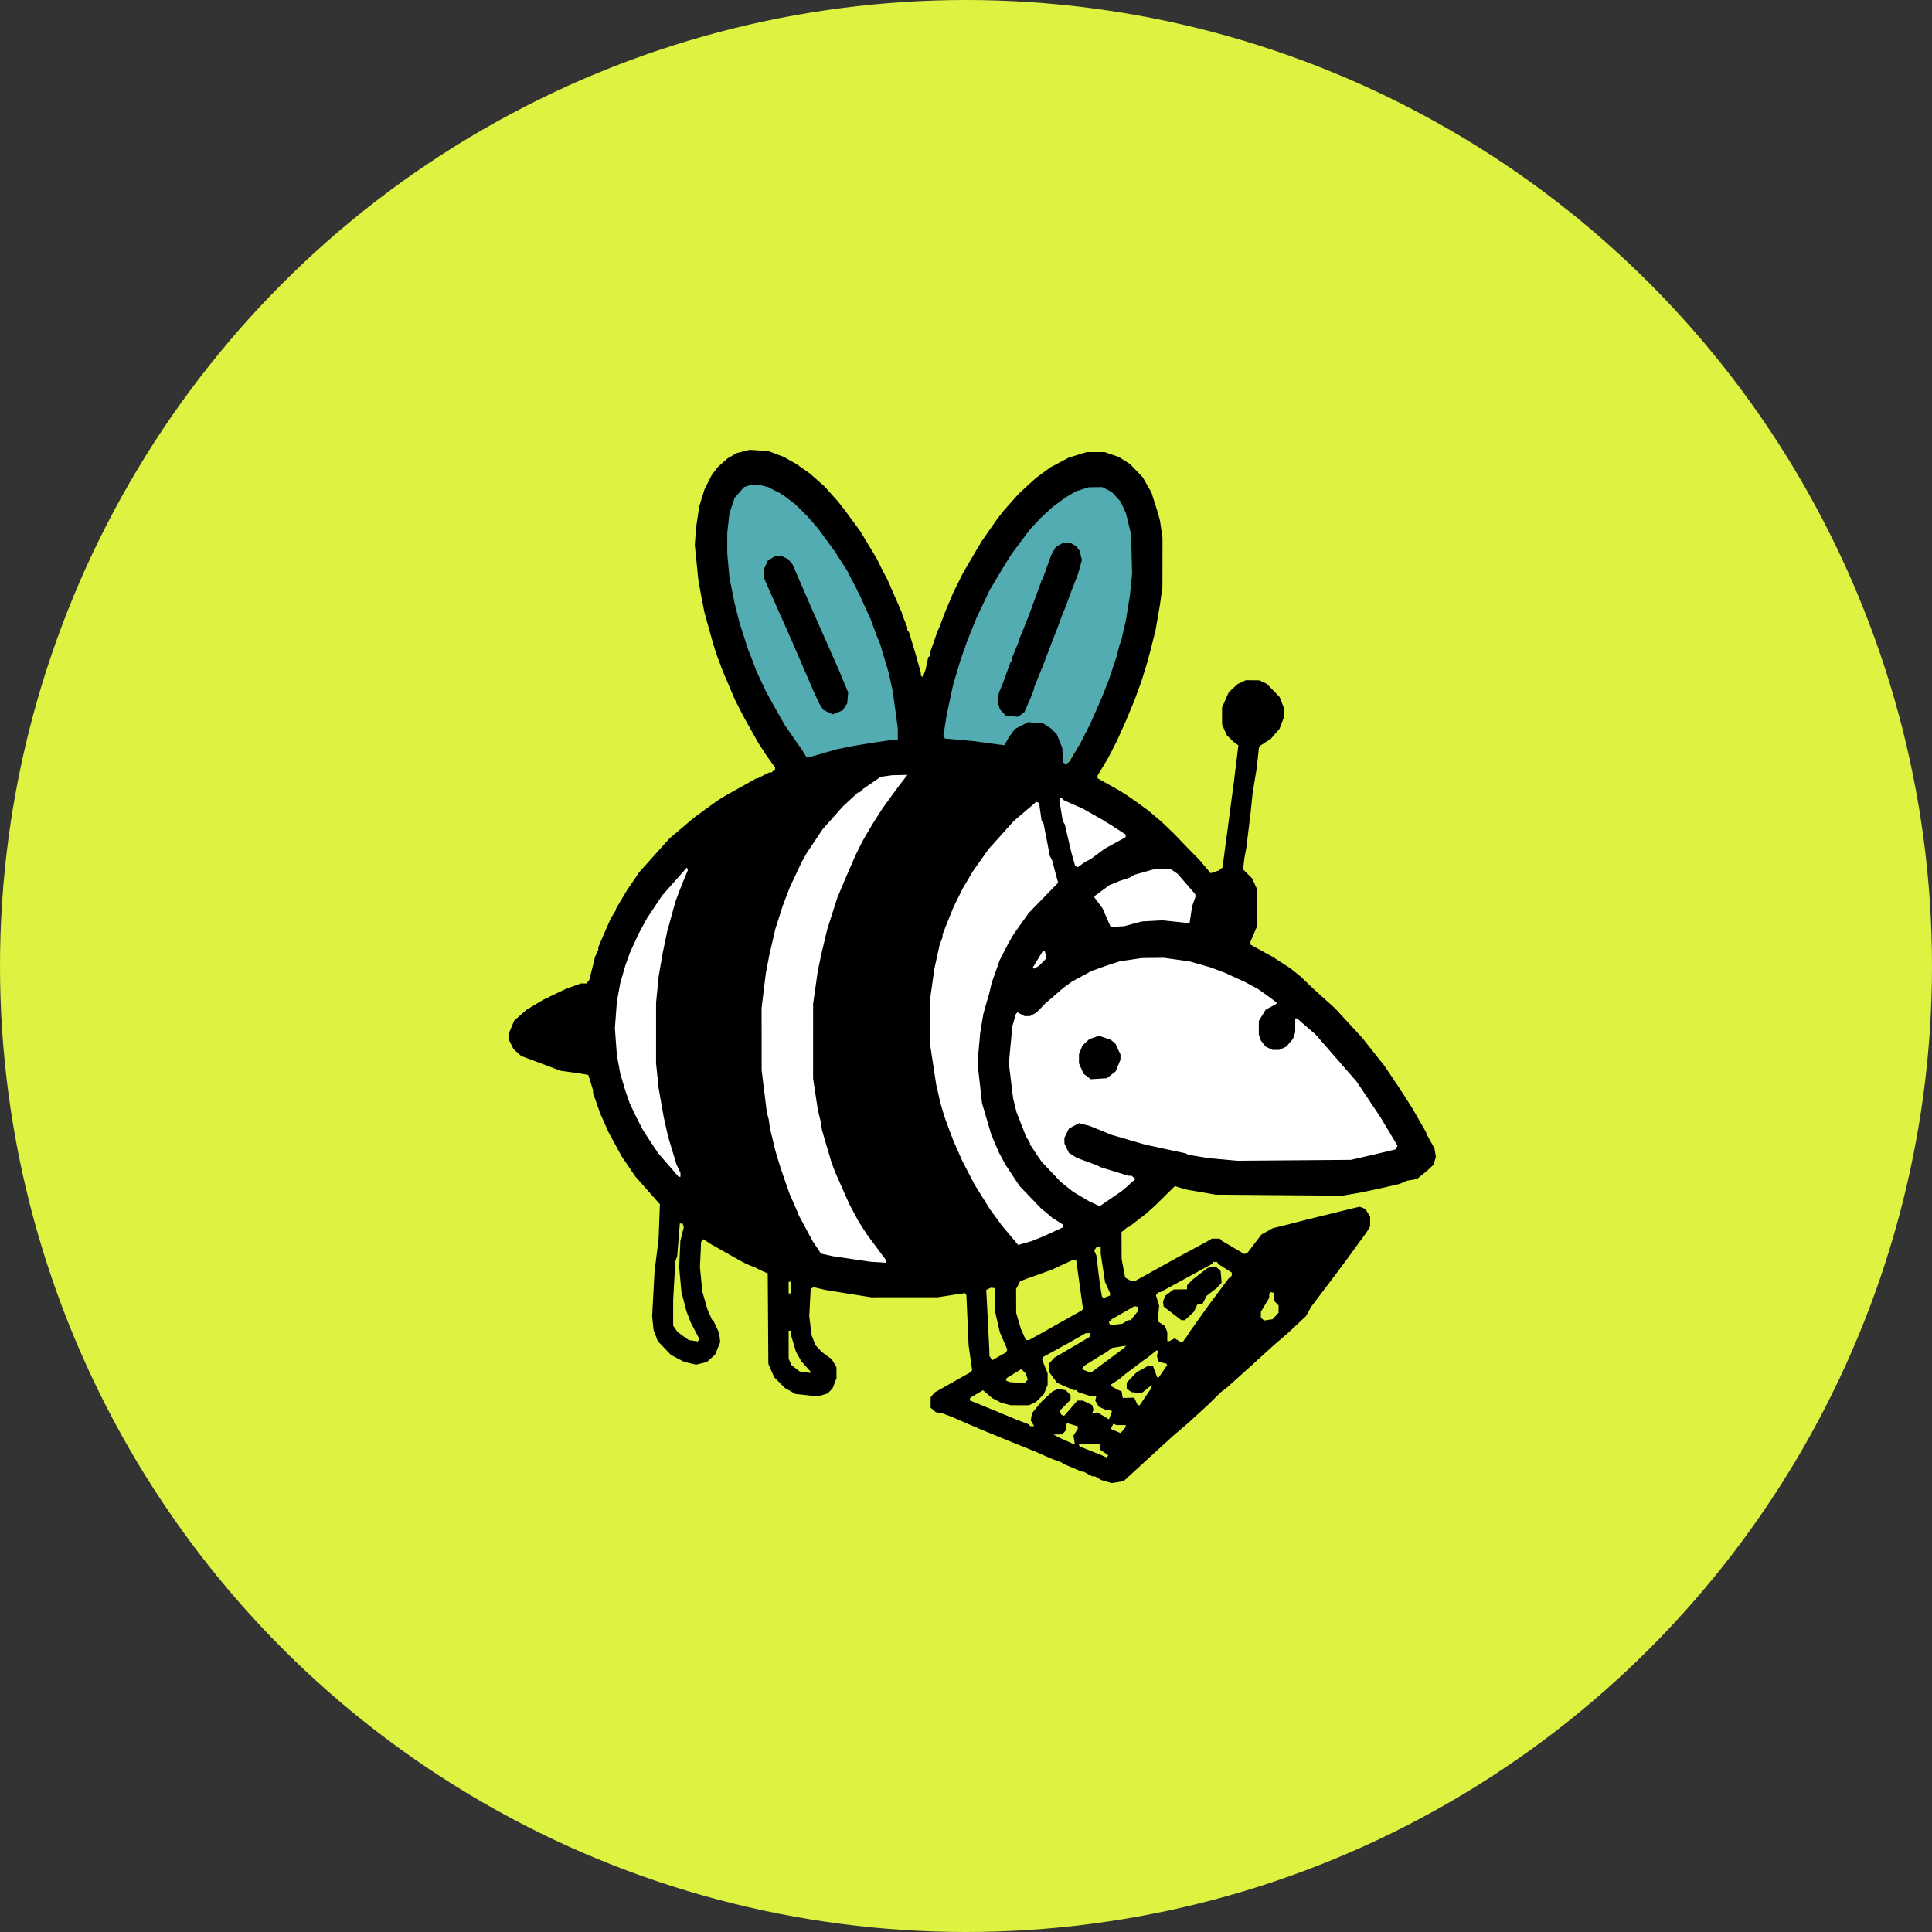
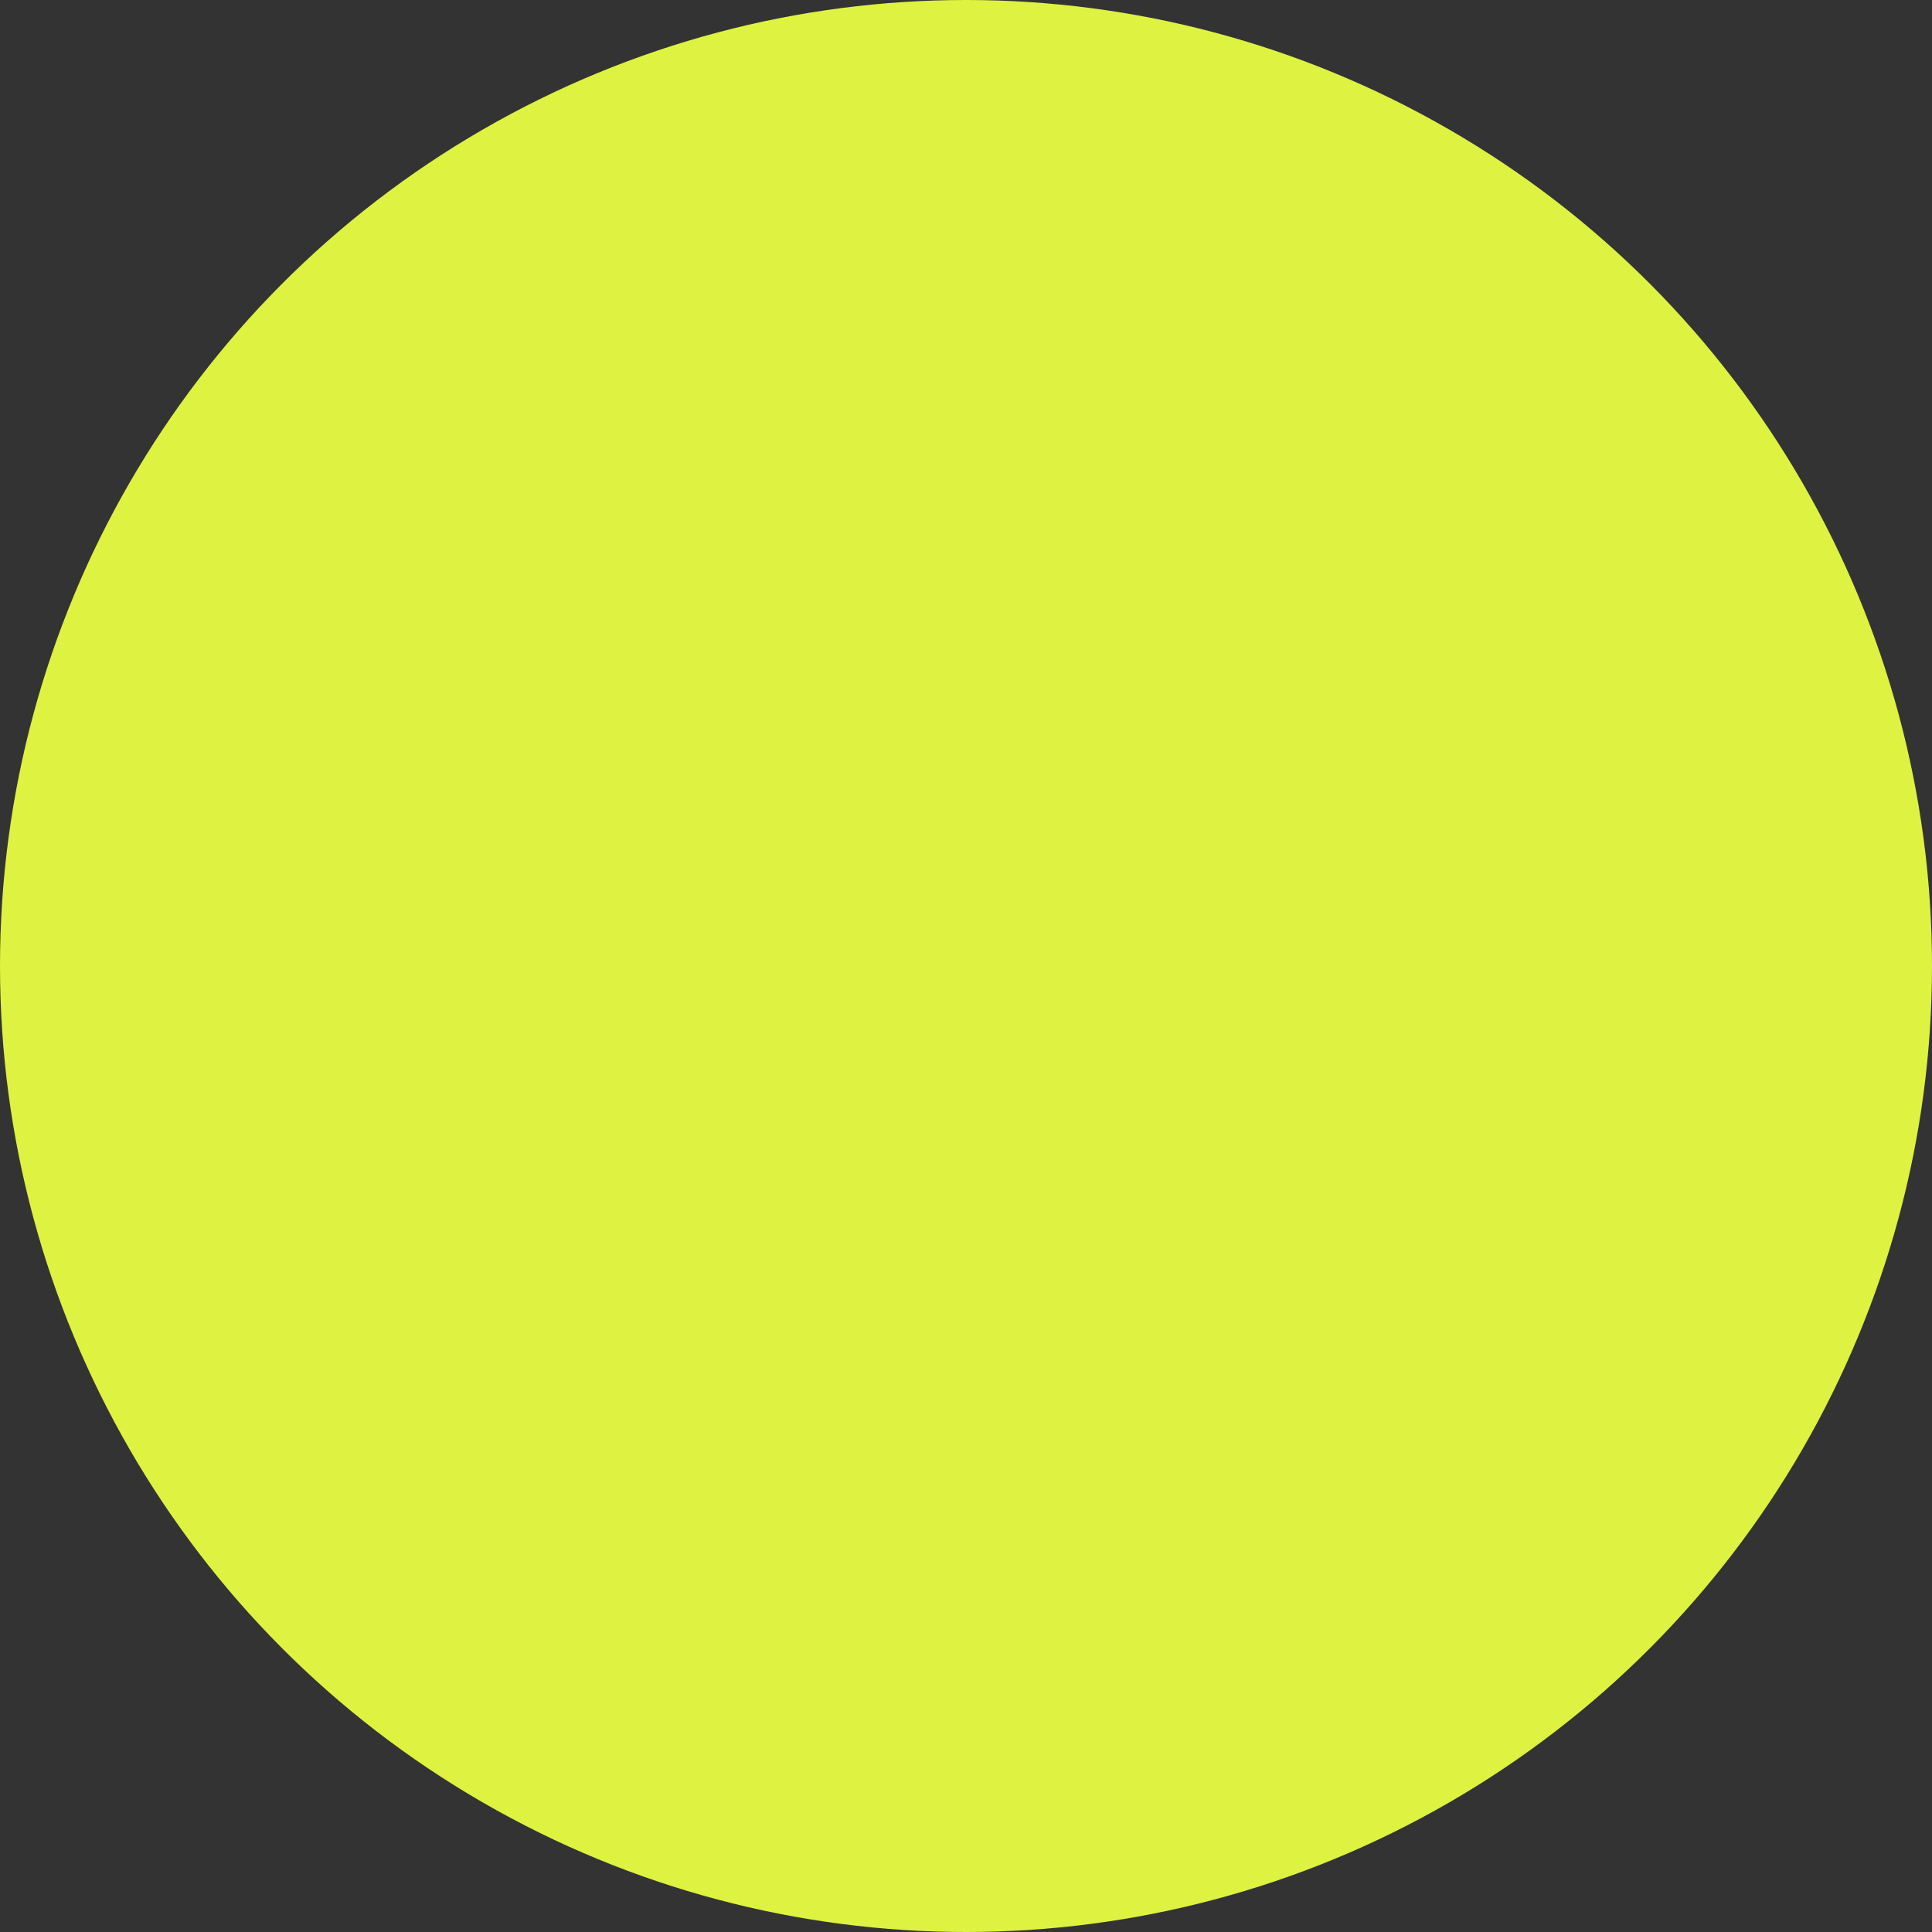
<svg xmlns="http://www.w3.org/2000/svg" width="262" height="262" viewBox="0 0 262 262" fill="none">
  <rect x="0" y="0" width="262" height="262" fill="#333333" stroke="none" />
  <circle cx="131" cy="131" r="131" fill="#DEF241" />
-   <ellipse cx="125.5" cy="136.5" rx="44.5" ry="35.5" fill="white" />
-   <path d="M161.034 160.691L141.683 154.521L140 130.963L159.071 129L175.337 135.731L187.677 147.229L191.323 158.167L161.034 160.691Z" fill="white" />
-   <path d="M108.134 105.441C76.001 54.364 113.569 44.773 127.877 101.444L108.134 105.441Z" fill="#53ACB2" />
-   <path d="M143.51 105.4C176.979 55.715 137.849 46.385 122.945 101.512L143.51 105.4Z" fill="#53ACB2" />
-   <path fill-rule="evenodd" clip-rule="evenodd" d="M100.795 61.22L99.933 61.44L99.314 61.791L98.695 62.143L97.989 62.768L97.284 63.393L96.894 63.921L96.504 64.449L96.024 65.4L95.544 66.352L95.185 67.505L94.825 68.659L94.614 70.081L94.403 71.503L94.312 72.688L94.222 73.873L94.46 76.244L94.699 78.614L94.897 79.72L95.094 80.826L95.31 81.932L95.526 83.038L96.096 85.093L96.667 87.147L96.888 87.858L97.108 88.569L97.518 89.675L97.928 90.781L98.125 91.255L98.323 91.729L98.979 93.277L99.634 94.825L100.134 95.805L100.634 96.786L100.864 97.215L101.093 97.645L101.975 99.215L102.857 100.785L103.41 101.63L103.963 102.475L104.538 103.282L105.113 104.09V104.213V104.336L104.866 104.546L104.62 104.756L104.448 104.761L104.275 104.766L103.504 105.161L102.733 105.556H102.654H102.574L100.423 106.757L98.272 107.958L97.848 108.223L97.425 108.489L97.002 108.789L96.579 109.088L95.38 109.959L94.181 110.829L92.489 112.262L90.797 113.694L88.741 115.985L86.685 118.276L85.848 119.515L85.011 120.754L84.8 121.106L84.588 121.459L84.059 122.349L83.53 123.239V123.318V123.398L83.165 123.998L82.801 124.597L81.966 126.523L81.132 128.449V128.625V128.8L80.92 129.259L80.709 129.717L80.481 130.633L80.253 131.55L80.091 132.199L79.929 132.849L79.737 133.108L79.546 133.367H79.158H78.77L77.729 133.748L76.688 134.129L75.169 134.856L73.651 135.583L72.536 136.253L71.421 136.923L70.579 137.659L69.738 138.395L69.369 139.269L69 140.142L69.011 140.587L69.023 141.031L69.329 141.65L69.635 142.268L70.153 142.734L70.67 143.199L73.347 144.202L76.023 145.205L77.273 145.379L78.522 145.553L79.152 145.662L79.781 145.772L80.1 146.799L80.419 147.826L80.423 148.027L80.427 148.228L80.925 149.658L81.424 151.088L81.549 151.353L81.673 151.618L82.109 152.601L82.544 153.583L83.438 155.219L84.332 156.856L85.236 158.186L86.14 159.517L87.815 161.414L89.49 163.312L89.4 165.682L89.308 168.052L89.181 169.079L89.053 170.106L88.907 171.292L88.761 172.477L88.6 175.479L88.439 178.481L88.535 179.429L88.63 180.376L88.919 181.127L89.207 181.879L90.095 182.81L90.983 183.74L91.877 184.212L92.77 184.685L93.585 184.874L94.4 185.064L95.12 184.891L95.839 184.718L96.406 184.215L96.973 183.712L97.322 182.859L97.67 182.006L97.596 181.385L97.522 180.765L97.138 179.939L96.754 179.113L96.65 179.034L96.546 178.955L96.236 178.244L95.926 177.533L95.585 176.339L95.243 175.144L95.082 173.494L94.92 171.845L95 170.124L95.08 168.404L95.235 168.23L95.39 168.056L95.914 168.399L96.438 168.742L98.631 169.977L100.825 171.213L101.241 171.402L101.657 171.592L102.08 171.761L102.504 171.93L102.786 172.078L103.068 172.225L103.591 172.459L104.113 172.692L104.155 178.826L104.196 184.96L104.591 185.861L104.986 186.762L105.714 187.495L106.441 188.227L107.15 188.629L107.858 189.032L109.382 189.2L110.905 189.369L111.571 189.169L112.237 188.97L112.572 188.624L112.906 188.279L113.171 187.594L113.436 186.909V186.156V185.402L113.114 184.865L112.792 184.328L112.112 183.829L111.433 183.329L111.015 182.881L110.597 182.433L110.33 181.756L110.063 181.08L109.903 179.781L109.744 178.481L109.843 176.613L109.942 174.744L110.153 174.654L110.363 174.563L111.159 174.749L111.955 174.935L113.86 175.243L115.764 175.551L116.963 175.74L118.162 175.928L122.676 175.925L127.19 175.923L128.39 175.734L129.589 175.544L130.24 175.454L130.892 175.364L130.973 175.511L131.055 175.658L131.204 179.045L131.353 182.432L131.593 184.129L131.834 185.827L131.699 185.972L131.564 186.118L129.147 187.481L126.731 188.843L126.467 189.17L126.203 189.497V190.2V190.904L126.556 191.207L126.908 191.511L127.402 191.606L127.896 191.701L128.46 191.913L129.024 192.126L130.999 192.979L132.974 193.833L134.949 194.641L136.924 195.448L138.687 196.162L140.451 196.875L141.579 197.37L142.708 197.865L143.29 198.076L143.873 198.286L144.137 198.443L144.401 198.6L145.557 199.088L146.714 199.577H146.836H146.957L147.541 199.893L148.125 200.209L148.309 200.21L148.492 200.211L148.915 200.459L149.338 200.707L150.043 200.912L150.749 201.117L151.556 200.993L152.363 200.87L153.742 199.602L155.122 198.334L157.097 196.532L159.072 194.73L160.126 193.829L161.181 192.928L162.513 191.709L163.846 190.491L164.703 189.641L165.561 188.791L165.914 188.537L166.266 188.282L168.03 186.693L169.793 185.105L171.351 183.689L172.91 182.274L173.375 181.879L173.841 181.484L174.286 181.096L174.73 180.709L175.911 179.601L177.092 178.494L177.45 177.856L177.809 177.217L179.514 174.959L181.219 172.701L181.831 171.878L182.443 171.055L182.678 170.738L182.912 170.421L184.119 168.762L185.326 167.104L185.565 166.713L185.804 166.323V165.67V165.018L185.482 164.483L185.161 163.948L184.768 163.793L184.376 163.639L183.221 163.921L182.066 164.202L180.796 164.514L179.527 164.827L178.327 165.121L177.128 165.415L175.506 165.835L173.884 166.254L173.249 166.404L172.614 166.553L171.838 166.987L171.063 167.42L170.097 168.684L169.131 169.948L168.933 169.999L168.735 170.051L168.347 169.822L167.959 169.594L166.83 168.933L165.702 168.272L165.568 168.123L165.434 167.973H164.884H164.335L163.96 168.196L163.586 168.418L161.611 169.481L159.636 170.545L156.832 172.103L154.029 173.662L153.658 173.659L153.288 173.657L152.936 173.458L152.584 173.258L152.345 171.998L152.105 170.739L152.097 168.912L152.089 167.085L152.506 166.739L152.924 166.393H153.008H153.091L154.248 165.496L155.404 164.599L156.039 164.034L156.673 163.47L158.003 162.155L159.333 160.84L159.625 160.941L159.918 161.042L160.442 161.189L160.966 161.335L162.911 161.673L164.856 162.011L173.461 162.08L182.066 162.15L183.476 161.901L184.887 161.651L186.298 161.347L187.709 161.042L188.767 160.795L189.825 160.548L190.318 160.331L190.812 160.114L191.479 160.005L192.146 159.896L192.889 159.289L193.633 158.682L194.019 158.311L194.405 157.939L194.562 157.415L194.719 156.891L194.625 156.309L194.53 155.727L193.976 154.73L193.422 153.733V153.664V153.594L192.447 151.895L191.471 150.196L190.578 148.807L189.683 147.418L188.703 145.963L187.722 144.507L186.218 142.611L184.713 140.715L182.879 138.725L181.045 136.735L179.58 135.415L178.116 134.096L177.269 133.28L176.423 132.465L175.718 131.896L175.012 131.326L173.813 130.551L172.614 129.775L171.098 128.938L169.581 128.101V127.901V127.701L170.04 126.623L170.498 125.545V123.096V120.647L170.147 119.876L169.796 119.105L169.185 118.503L168.574 117.901L168.663 117.141L168.751 116.38L168.885 115.669L169.019 114.958L169.316 112.509L169.613 110.059L169.741 108.795L169.868 107.531L170.144 105.872L170.42 104.213L170.572 102.802L170.724 101.392L170.79 101.271L170.857 101.151L171.594 100.676L172.332 100.202L172.923 99.521L173.515 98.84L173.805 98.076L174.095 97.313V96.635V95.957L173.813 95.243L173.532 94.529L172.674 93.64L171.817 92.751L171.299 92.504L170.78 92.258L169.863 92.25L168.946 92.242L168.393 92.502L167.84 92.763L167.236 93.317L166.633 93.871L166.179 94.903L165.725 95.936V97.086V98.237L166.041 98.966L166.356 99.695L166.808 100.137L167.26 100.578L167.599 100.826L167.937 101.075L167.629 103.592L167.321 106.109L167.181 107.136L167.042 108.163L166.824 109.822L166.607 111.482L166.196 114.56L165.784 117.639L165.534 117.844L165.284 118.049L164.735 118.233L164.186 118.417L163.386 117.478L162.585 116.538L161.745 115.684L160.906 114.83L160.059 113.946L159.213 113.062L158.366 112.252L157.52 111.442L156.603 110.666L155.686 109.891L154.91 109.326L154.134 108.761L153.526 108.335L152.917 107.909L152.397 107.578L151.877 107.246L150.361 106.396L148.844 105.545V105.364V105.183L149.514 104.065L150.184 102.946L150.355 102.631L150.526 102.317L151.007 101.368L151.489 100.42L152.059 99.156L152.629 97.892L153.219 96.48L153.809 95.068L154.304 93.715L154.798 92.361L155.142 91.255L155.486 90.149L155.768 89.122L156.049 88.095L156.382 86.752L156.715 85.409L157.002 83.749L157.289 82.09L157.464 80.826L157.638 79.562L157.643 76.244L157.649 72.925L157.473 71.74L157.298 70.555L157.147 70.002L156.996 69.449L156.569 68.115L156.143 66.781L155.55 65.744L154.956 64.708L154.095 63.816L153.234 62.925L152.485 62.449L151.736 61.973L150.769 61.642L149.802 61.311H148.582H147.361L146.148 61.685L144.934 62.059L143.693 62.717L142.452 63.374L141.451 64.11L140.451 64.847L139.322 65.878L138.194 66.91L137.134 68.1L136.074 69.291L135.64 69.852L135.205 70.413L134.16 71.911L133.115 73.41L132.141 75.064L131.166 76.718L130.85 77.271L130.535 77.824L129.906 79.088L129.277 80.352L128.713 81.695L128.149 83.038L127.762 84.066L127.375 85.093L127.253 85.358L127.13 85.623L126.631 87.053L126.132 88.483V88.714V88.945L126.005 89.033L125.879 89.121L125.701 89.951L125.524 90.781L125.33 91.301L125.136 91.821L125 91.726L124.863 91.632V91.414V91.196L124.497 89.882L124.131 88.569L123.698 87.147L123.265 85.725L123.147 85.575L123.029 85.424V85.224V85.023L122.676 84.159L122.324 83.296V83.213V83.13L121.339 80.872L120.354 78.614L119.938 77.824L119.522 77.034L119.216 76.406L118.91 75.778L118.006 74.273L117.103 72.767L116.863 72.372L116.623 71.977L115.633 70.634L114.642 69.291L114.149 68.659L113.655 68.027L112.735 66.994L111.814 65.962L110.827 65.091L109.839 64.22L108.92 63.577L108.001 62.933L107.128 62.439L106.254 61.945L105.223 61.557L104.192 61.17L102.924 61.085L101.657 61L100.795 61.22ZM103.562 65.903L104.196 66.062L104.622 66.284L105.047 66.505L105.398 66.68L105.748 66.855L106.05 67.052L106.351 67.248L106.967 67.716L107.582 68.185L107.772 68.343L107.962 68.501L108.689 69.211L109.416 69.922L110.17 70.792L110.925 71.661L112.084 73.241L113.243 74.821L114.099 76.165L114.956 77.508L115.188 77.982L115.419 78.456L115.716 79.009L116.013 79.562L116.403 80.365L116.793 81.168L117.432 82.577L118.07 83.987L118.508 85.172L118.947 86.357L119.145 86.831L119.344 87.305L119.935 89.28L120.525 91.255L120.798 92.519L121.072 93.784L121.408 96.233L121.744 98.682L121.751 99.512L121.759 100.341H121.379H120.998L119.792 100.515L118.585 100.688L117.245 100.906L115.905 101.123L114.706 101.362L113.507 101.6L111.814 102.09L110.121 102.58L109.761 102.659L109.4 102.738L108.985 102.053L108.57 101.368L108.495 101.289L108.42 101.21L107.435 99.788L106.45 98.366L105.731 97.102L105.013 95.838L104.444 94.803L103.876 93.769L103.221 92.379L102.567 90.989L102.204 90.016L101.842 89.043L101.646 88.569L101.451 88.095L100.869 86.278L100.287 84.46L99.949 83.117L99.611 81.774L99.264 80.036L98.916 78.298L98.77 76.661L98.624 75.025V73.655V72.285L98.77 70.946L98.917 69.607L99.27 68.56L99.623 67.513L100.266 66.783L100.908 66.053L101.353 65.908L101.798 65.764L102.363 65.754L102.927 65.743L103.562 65.903ZM150.114 66.379L150.749 66.7L151.36 67.363L151.972 68.027L152.331 68.814L152.691 69.601L153.037 71.026L153.383 72.451L153.455 75.137L153.527 77.824L153.382 79.246L153.237 80.668L152.958 82.414L152.679 84.159L152.369 85.495L152.059 86.831L151.939 87.147L151.819 87.463L151.618 88.253L151.417 89.043L150.891 90.623L150.364 92.203L150.02 93.073L149.676 93.942L149.484 94.416L149.292 94.89L148.583 96.499L147.875 98.108L147.203 99.422L146.531 100.736L145.767 102.001L145.004 103.265L144.788 103.457L144.571 103.649L144.36 103.517L144.149 103.385L144.107 102.417L144.065 101.449L143.691 100.516L143.317 99.582L142.942 99.198L142.567 98.814L142.003 98.449L141.438 98.084L140.425 98.007L139.413 97.931L138.52 98.399L137.628 98.866L137.231 99.406L136.834 99.946L136.516 100.499L136.199 101.052L135.856 101.015L135.513 100.976L133.75 100.735L131.987 100.495L130.082 100.327L128.178 100.159L128.046 100.016L127.914 99.872L128.162 98.329L128.411 96.786L128.836 94.811L129.261 92.835L129.751 91.197L130.24 89.557L130.662 88.352L131.083 87.147L131.269 86.673L131.455 86.199L131.932 85.014L132.409 83.828L133.307 81.932L134.204 80.036L135.24 78.298L136.277 76.56L136.725 75.849L137.174 75.137L138.413 73.478L139.651 71.819L140.404 71.016L141.156 70.213L141.932 69.5L142.708 68.787L143.554 68.156L144.401 67.526L145.132 67.085L145.864 66.644L146.754 66.359L147.645 66.074L148.562 66.066L149.479 66.058L150.114 66.379ZM143.647 73.904L143.175 74.164L142.86 74.73L142.546 75.295L142.007 76.796L141.468 78.296L141.351 78.534L141.233 78.772L140.513 80.747L139.792 82.722L139.431 83.67L139.07 84.618L138.596 85.77L138.123 86.922V86.991V87.06L137.7 88.095L137.277 89.13V89.331V89.533L137.15 89.683L137.022 89.833L136.505 91.255L135.989 92.677L135.725 93.309L135.461 93.942L135.368 94.524L135.274 95.106L135.432 95.644L135.59 96.181L136.01 96.631L136.43 97.082L137.241 97.14L138.053 97.198L138.479 96.898L138.906 96.597L139.346 95.585L139.786 94.574L140.013 93.997L140.239 93.42V93.315V93.211L140.604 92.312L140.969 91.413L141.165 90.939L141.36 90.465L142.146 88.411L142.932 86.357L143.058 86.041L143.185 85.725L143.626 84.54L144.066 83.354L144.264 82.88L144.462 82.406L144.898 81.221L145.334 80.036L145.458 79.72L145.582 79.404L145.889 78.614L146.196 77.824L146.459 76.88L146.721 75.937L146.559 75.3L146.398 74.663L146.175 74.371L145.953 74.078L145.572 73.857L145.191 73.636L144.655 73.64L144.119 73.644L143.647 73.904ZM104.656 75.7L104.129 76.012L103.83 76.669L103.531 77.325L103.606 77.948L103.68 78.571L105.548 82.78L107.415 86.989L108.881 90.386L110.346 93.784L110.714 94.574L111.083 95.364L111.362 95.813L111.64 96.262L112.281 96.57L112.921 96.877L113.594 96.606L114.267 96.335L114.58 95.86L114.893 95.385L114.957 94.64L115.021 93.894L114.406 92.416L113.791 90.939L111.975 86.831L110.158 82.722L108.824 79.641L107.489 76.56L107.183 76.19L106.877 75.821L106.401 75.598L105.925 75.374L105.555 75.381L105.184 75.388L104.656 75.7ZM122.475 105.832L121.892 106.583L120.797 108.084L119.703 109.585L118.998 110.692L118.293 111.798L117.608 112.972L116.923 114.147L116.451 115.105L115.978 116.064L115.191 117.881L114.404 119.699L114.109 120.41L113.815 121.121L113.694 121.399L113.573 121.677L112.878 123.848L112.183 126.019L111.769 127.758L111.354 129.496L111.125 130.602L110.896 131.708L110.582 133.92L110.268 136.133L110.267 141.189L110.265 146.246L110.586 148.379L110.908 150.512L111.099 151.302L111.291 152.092L111.381 152.673L111.47 153.254L112.098 155.392L112.726 157.529L112.975 158.208L113.225 158.887L114.203 161.099L115.181 163.312L115.817 164.497L116.453 165.682L117.013 166.551L117.574 167.42L118.891 169.191L120.208 170.961V171.103V171.244L119.114 171.174L118.021 171.104L115.482 170.73L112.943 170.356L112.139 170.177L111.335 169.999L110.786 169.184L110.237 168.368L109.429 166.867L108.622 165.366L108.49 165.129L108.357 164.892L108.233 164.576L108.108 164.26L107.59 163.075L107.073 161.889L106.739 160.941L106.406 159.993L106.06 158.966L105.714 157.939L105.431 156.991L105.148 156.043L104.786 154.542L104.423 153.04L104.333 152.408L104.243 151.776L104.115 151.302L103.987 150.828L103.765 149.011L103.542 147.194L103.415 146.167L103.289 145.14L103.284 140.919L103.279 136.698L103.565 134.361L103.85 132.024L104.075 130.839L104.3 129.654L104.718 127.837L105.135 126.019L105.632 124.455L106.13 122.89L106.617 121.611L107.105 120.331L107.922 118.592L108.739 116.854L109.077 116.257L109.416 115.66L110.496 114.045L111.575 112.43L112.964 110.868L114.353 109.306L115.365 108.379L116.377 107.452H116.482H116.588L116.819 107.218L117.049 106.985L118.241 106.164L119.432 105.344L120.208 105.236L120.983 105.128L122.021 105.105L123.058 105.082L122.475 105.832ZM144.126 108.377L144.26 108.512L145.599 109.111L146.938 109.71L147.151 109.835L147.363 109.961L148.351 110.513L149.338 111.065L150.058 111.51L150.778 111.956L151.715 112.562L152.653 113.168L152.649 113.352L152.644 113.536L151.206 114.326L149.767 115.116L148.861 115.796L147.954 116.475L147.518 116.706L147.081 116.936L146.62 117.267L146.16 117.597L145.986 117.522L145.811 117.447L145.568 116.598L145.324 115.748L145.101 114.8L144.878 113.852L144.639 112.825L144.399 111.798L144.259 111.561L144.119 111.324L143.889 109.901L143.66 108.479L143.721 108.361L143.783 108.242H143.887H143.992L144.126 108.377ZM141.082 110.108L141.256 111.324L141.386 111.503L141.517 111.683L141.713 112.688L141.908 113.694L142.14 114.879L142.371 116.064L142.53 116.38L142.688 116.696L143.023 117.96L143.358 119.225L143.429 119.465L143.5 119.706L141.505 121.756L139.509 123.807L138.498 125.229L137.486 126.651L137.116 127.283L136.746 127.916L136.16 129.059L135.573 130.203L135.028 131.746L134.483 133.288L134.318 133.999L134.153 134.71L133.898 135.579L133.644 136.449L133.494 137.002L133.343 137.555L133.132 138.822L132.922 140.09L132.742 142.124L132.561 144.158L132.867 146.873L133.173 149.587L133.794 151.709L134.416 153.831L134.938 155.06L135.46 156.289L135.905 157.114L136.351 157.939L137.314 159.397L138.279 160.854L139.717 162.352L141.156 163.85L141.932 164.499L142.708 165.148L143.455 165.629L144.203 166.109L144.15 166.288L144.097 166.466L142.768 167.077L141.438 167.688L140.662 168.001L139.887 168.313L138.983 168.574L138.08 168.835L136.956 167.496L135.832 166.156L135.027 165.05L134.222 163.944L133.202 162.306L132.182 160.668L131.732 159.803L131.281 158.939L130.897 158.202L130.513 157.465L129.886 156.043L129.259 154.621L129.02 153.989L128.781 153.356L128.435 152.408L128.089 151.46L127.806 150.512L127.523 149.564L127.238 148.3L126.952 147.036L126.688 145.298L126.424 143.559L126.278 142.593L126.132 141.627L126.131 138.564L126.13 135.5L126.419 133.446L126.707 131.392L127.072 129.733L127.436 128.074L127.63 127.576L127.825 127.078V126.895V126.713L128.12 125.971L128.414 125.229L128.858 124.123L129.302 123.017L129.928 121.753L130.554 120.489L131.256 119.304L131.958 118.118L133.022 116.617L134.086 115.116L135.791 113.22L137.496 111.324L139.016 110.028L140.537 108.733L140.723 108.813L140.908 108.893L141.082 110.108ZM92.861 119.01L92.445 120.015L92.026 121.121L91.608 122.227L91.041 124.281L90.475 126.335L90.177 127.758L89.878 129.18L89.602 130.778L89.326 132.376L89.148 134.175L88.97 135.974L88.969 140.083L88.967 144.191L89.15 145.93L89.333 147.668L89.668 149.564L90.003 151.46L90.303 152.803L90.603 154.147L91.171 156.033L91.739 157.919L92.008 158.48L92.276 159.04V159.319V159.598H92.157H92.038L90.637 157.979L89.236 156.359L88.243 154.858L87.251 153.356L86.923 152.724L86.595 152.092L86.357 151.618L86.119 151.144L85.746 150.354L85.373 149.564L85.098 148.762L84.823 147.96L84.469 146.779L84.115 145.597L83.885 144.341L83.655 143.085L83.52 141.273L83.385 139.461L83.52 137.639L83.654 135.816L83.885 134.562L84.115 133.307L84.461 132.113L84.806 130.918L85.119 130.049L85.432 129.18L86.011 127.912L86.591 126.644L87.173 125.572L87.754 124.5L88.777 122.969L89.8 121.437L91.476 119.541L93.151 117.644L93.214 117.825L93.277 118.006L92.861 119.01ZM159.248 118.196L159.707 118.509L160.905 119.894L162.102 121.279L162.103 121.473L162.105 121.668L161.888 122.274L161.671 122.881L161.492 124.055L161.313 125.229L161.039 125.186L160.765 125.143L159.213 124.974L157.661 124.806L156.25 124.882L154.84 124.958L153.641 125.281L152.442 125.605L151.533 125.654L150.625 125.703L150.449 125.308L150.273 124.913L149.893 124.044L149.513 123.175L148.967 122.442L148.421 121.709V121.618V121.527L149.444 120.775L150.467 120.024L151.172 119.735L151.877 119.447L152.519 119.24L153.16 119.033L153.487 118.837L153.814 118.641L155.103 118.274L156.391 117.906L157.591 117.895L158.79 117.882L159.248 118.196ZM141.812 129.491L141.919 129.94L141.428 130.444L140.937 130.948L140.588 131.157L140.24 131.366L140.155 131.271L140.07 131.176L140.754 130.06L141.438 128.944L141.572 128.993L141.705 129.042L141.812 129.491ZM159.588 130.134L161.329 130.377L162.74 130.782L164.15 131.187L165.138 131.554L166.125 131.921L167.042 132.347L167.959 132.771L168.382 132.96L168.805 133.148L169.727 133.648L170.649 134.148L171.349 134.65L172.05 135.153L172.579 135.546L173.108 135.938L173.1 136.035L173.091 136.133L172.359 136.532L171.627 136.932L171.168 137.696L170.71 138.459V139.379V140.299L170.844 140.695L170.978 141.09L171.302 141.509L171.627 141.928L172.102 142.151L172.578 142.374H173.037H173.497L173.972 142.15L174.448 141.925L174.898 141.399L175.348 140.873L175.498 140.428L175.647 139.983V139.046V138.108H175.77H175.894L177.151 139.198L178.409 140.288L181.191 143.479L183.972 146.67L185.601 149.105L187.229 151.541L188.373 153.457L189.518 155.373L189.376 155.625L189.234 155.877L188.048 156.159L186.862 156.441L185.028 156.865L183.194 157.288L175.506 157.35L167.818 157.411L165.843 157.231L163.868 157.051L162.475 156.82L161.081 156.589L160.952 156.5L160.823 156.411L159.453 156.119L158.084 155.827L156.674 155.52L155.263 155.212L153.006 154.555L150.749 153.899L149.268 153.294L147.786 152.69L147.062 152.498L146.337 152.306L145.652 152.674L144.966 153.04L144.65 153.673L144.335 154.305L144.344 154.7L144.353 155.095L144.659 155.722L144.965 156.35L145.497 156.684L146.029 157.017L147.401 157.528L148.774 158.039L149.056 158.177L149.338 158.315L151.172 158.878L153.006 159.44L153.226 159.44H153.446L153.72 159.669L153.993 159.899L153.683 160.147L153.372 160.395L153.189 160.589L153.006 160.783L152.512 161.191L152.018 161.598L150.569 162.591L149.119 163.584L148.382 163.231L147.645 162.877L146.59 162.252L145.534 161.628L144.685 160.948L143.836 160.269L142.54 158.901L141.244 157.532L140.459 156.365L139.675 155.197V155.091V154.986L139.413 154.566L139.151 154.147L138.627 152.803L138.103 151.46L137.977 151.144L137.851 150.828L137.618 149.88L137.384 148.932L137.098 146.562L136.812 144.191L137.049 141.675L137.287 139.159L137.514 138.357L137.741 137.555L137.853 137.414L137.966 137.273L138.454 137.532L138.942 137.792H139.315H139.689L140.14 137.537L140.592 137.283L141.156 136.695L141.72 136.106L142.99 135.012L144.26 133.917L144.824 133.51L145.388 133.102L146.728 132.38L148.068 131.658L149.197 131.256L150.326 130.854L151.101 130.607L151.877 130.36L153.359 130.142L154.84 129.923L156.343 129.907L157.847 129.891L159.588 130.134ZM148.32 140.707L147.724 140.916L147.262 141.346L146.799 141.776L146.562 142.352L146.326 142.927L146.321 143.559L146.317 144.191L146.628 144.901L146.94 145.611L147.434 145.983L147.927 146.355L149.014 146.287L150.101 146.22L150.694 145.759L151.288 145.298L151.616 144.508L151.945 143.717L151.946 143.357L151.948 142.996L151.601 142.25L151.253 141.505L150.922 141.243L150.59 140.982L149.833 140.73L149.075 140.478L148.995 140.489L148.915 140.499L148.32 140.707ZM92.65 166.162L92.734 166.405L92.5 167.337L92.267 168.268L92.184 170.057L92.101 171.845L92.255 173.525L92.409 175.206L92.753 176.527L93.097 177.849L93.391 178.609L93.683 179.368L94.257 180.467L94.83 181.567L94.733 181.741L94.637 181.916L94.018 181.821L93.398 181.726L92.649 181.189L91.9 180.652L91.594 180.217L91.289 179.782V178.03V176.278L91.436 173.666L91.584 171.055L91.709 170.714L91.835 170.373L92.013 168.146L92.191 165.919H92.379H92.567L92.65 166.162ZM149.268 169.534V169.988L149.559 171.912L149.851 173.837L150.194 174.602L150.537 175.367V175.526V175.685L150.088 175.861L149.638 176.036L149.531 175.916L149.423 175.795L149.274 174.847L149.124 173.899L148.902 172.082L148.681 170.264L148.53 169.914L148.379 169.564L148.558 169.322L148.738 169.079H149.003H149.268V169.534ZM146.2 172.715L146.452 174.531L146.66 176.025L146.869 177.518L146.763 177.626L146.658 177.734L143.114 179.728L139.571 181.721H139.343H139.115L138.78 180.97L138.445 180.22L138.125 179.131L137.805 178.043L137.8 176.425L137.795 174.807L138.071 174.278L138.346 173.749L138.834 173.562L139.322 173.375L140.945 172.794L142.567 172.214L142.919 172.054L143.272 171.895L144.401 171.369L145.529 170.843L145.739 170.872L145.949 170.9L146.2 172.715ZM165.131 171.279L165.211 171.424L166.126 171.998L167.042 172.571V172.781V172.991L166.808 173.208L166.574 173.425L165.221 175.239L163.868 177.052L162.639 178.777L161.409 180.501L161.157 180.895L160.906 181.289L160.604 181.698L160.303 182.106L159.803 181.804L159.302 181.502L158.934 181.691L158.565 181.879H158.43H158.296V181.254V180.63L158.133 180.228L157.969 179.826L157.484 179.506L156.998 179.185L157.094 178.12L157.189 177.056L156.973 176.354L156.757 175.652L156.909 175.447L157.061 175.242H157.203H157.346L159.831 173.882L162.316 172.522L163.346 171.958L164.376 171.394L164.448 171.264L164.52 171.134H164.785H165.05L165.131 171.279ZM163.989 171.9L163.687 172.003L162.671 172.793L161.654 173.583L161.315 173.946L160.976 174.308V174.578V174.847L160.069 174.858L159.162 174.87L158.582 175.299L158.002 175.729L157.861 176.147L157.719 176.564L157.761 176.877L157.802 177.189L159.001 178.109L160.2 179.03L160.434 179.032L160.667 179.034L161.28 178.469L161.893 177.903L162.154 177.363L162.414 176.822H162.739H163.064L163.355 176.27L163.646 175.718L164.316 175.203L164.985 174.689L165.325 174.322L165.665 173.954L165.597 173.153L165.528 172.352L165.192 172.062L164.856 171.773L164.573 171.785L164.291 171.797L163.989 171.9ZM107.229 174.61V175.4H107.088H106.947V174.61V173.82H107.088H107.229V174.61ZM134.962 176.348L134.974 178.007L135.286 179.351L135.599 180.694L136.097 181.848L136.596 183.001L136.53 183.194L136.464 183.386L135.51 183.923L134.557 184.46L134.365 184.166L134.173 183.873L134.171 183.547L134.169 183.222L133.961 179.113L133.753 175.005L133.752 174.96L133.75 174.916L134.067 174.77L134.385 174.624L134.667 174.657L134.949 174.689L134.962 176.348ZM172.798 175.898L172.841 176.473L173.116 176.751L173.39 177.029V177.528V178.027L172.983 178.465L172.575 178.902L171.997 178.989L171.418 179.076L171.205 178.878L170.992 178.68V178.285V177.889L171.556 176.943L172.121 175.996V175.724V175.453L172.219 175.342L172.318 175.231L172.537 175.277L172.755 175.324L172.798 175.898ZM154.317 177.485L154.363 177.748L153.844 178.392L153.326 179.034L153.166 179.035L153.006 179.036L152.593 179.278L152.179 179.519L151.378 179.613L150.576 179.707L150.469 179.514L150.363 179.32L150.556 179.118L150.749 178.915L152.3 178.023L153.852 177.132L154.062 177.176L154.272 177.221L154.317 177.485ZM107.229 180.69V180.924L107.591 182.132L107.954 183.341L108.308 183.97L108.662 184.598L109.286 185.297L109.91 185.996V186.093V186.189L109.182 186.093L108.455 185.996L107.903 185.568L107.351 185.139L107.149 184.702L106.947 184.265V182.361V180.457H107.088H107.229V180.69ZM147.857 181.007V181.241L147.187 181.641L146.517 182.041L144.753 183.077L142.99 184.114L142.641 184.498L142.291 184.881V185.482V186.084L142.818 186.804L143.345 187.524L144.465 188.02L145.586 188.516H145.776H145.967L146.101 188.656L146.235 188.797L147.032 189.051L147.83 189.306H148.253H148.677L148.603 189.621L148.529 189.937L148.768 190.346L149.007 190.754L149.486 190.978L149.964 191.202H150.313H150.662L150.721 191.32L150.78 191.439L150.584 191.962L150.388 192.485L149.596 192.004L148.803 191.523L148.448 191.623L148.093 191.723L148.189 191.44L148.286 191.157L148.2 190.852L148.113 190.546L147.48 190.242L146.846 189.938H146.476H146.106L145.202 190.975L144.299 192.012L144.1 191.927L143.901 191.841L143.808 191.571L143.715 191.3L144.446 190.567L145.177 189.834V189.518V189.203L144.859 188.872L144.542 188.541L144.047 188.439L143.551 188.337L143.155 188.505L142.759 188.674L142.028 189.345L141.297 190.017L140.628 190.822L139.959 191.628L139.87 192.124L139.781 192.62L140.013 193.017L140.246 193.414H139.989H139.731L139.597 193.277L139.463 193.14L138.617 192.814L137.771 192.488L136.854 192.105L135.937 191.722L133.71 190.808L131.483 189.894L131.532 189.718L131.581 189.543L132.443 189.037L133.305 188.532L133.926 189.063L134.548 189.594L135.171 189.918L135.796 190.242L136.43 190.402L137.065 190.562L138.304 190.566L139.543 190.57L140.007 190.353L140.471 190.135L141.012 189.603L141.553 189.071L141.81 188.438L142.067 187.804L142.07 187.034L142.073 186.264L141.703 185.341L141.334 184.418L141.404 184.215L141.474 184.012L143.198 183.064L144.923 182.116L146.073 181.459L147.222 180.803L147.539 180.788L147.857 180.773V181.007ZM152.576 182.658L152.442 182.806L150.191 184.476L147.94 186.146L147.651 186.045L147.363 185.945L147.03 185.806L146.698 185.666L146.866 185.438L147.035 185.211L148.116 184.54L149.197 183.87L149.62 183.619L150.043 183.368L150.43 183.081L150.816 182.793L151.558 182.672L152.3 182.55L152.505 182.531L152.71 182.511L152.576 182.658ZM156.971 183.527L156.885 183.911L157.02 184.309L157.155 184.706L157.656 184.812L158.158 184.917L158.217 185.024L158.276 185.13L157.715 185.954L157.154 186.777H157.039H156.923L156.63 185.987L156.337 185.197H156.033H155.73L155.355 185.415L154.981 185.633L154.571 185.849L154.162 186.066L153.478 186.785L152.794 187.505V187.913V188.321L153.112 188.553L153.429 188.784L154.102 188.868L154.774 188.951L155.301 188.527L155.827 188.103L156.028 187.967L156.228 187.832L156.134 188.107L156.039 188.382L155.298 189.47L154.558 190.559L154.417 190.561L154.275 190.563L154.048 190.053L153.821 189.543L153.039 189.56L152.257 189.577L152.176 189.122L152.095 188.666L151.845 188.576L151.595 188.485L151.137 188.227L150.678 187.97V187.863V187.756L151.278 187.357L151.877 186.959L152.159 186.711L152.442 186.462L153.755 185.474L155.068 184.486L155.299 184.328L155.531 184.17L156.173 183.66L156.815 183.151L156.936 183.147L157.057 183.143L156.971 183.527ZM138.802 185.961L139.1 186.251L139.241 186.667L139.382 187.083L139.147 187.346L138.913 187.608L137.904 187.513L136.895 187.417L136.657 187.315L136.418 187.213L136.469 187.044L136.519 186.876L137.497 186.279L138.476 185.683L138.49 185.677L138.503 185.671L138.802 185.961ZM145.565 193.246L146.164 193.426V193.593V193.76L145.868 194.227L145.571 194.693L145.662 195.239L145.754 195.784H145.613H145.472L145.077 195.604L144.683 195.424L144.26 195.238L143.836 195.053L143.343 194.797L142.849 194.54L143.449 194.53L144.048 194.52L144.33 194.204L144.612 193.888V193.52V193.151L144.702 193.05L144.793 192.949L144.879 193.007L144.965 193.066L145.565 193.246ZM152.03 193.256H152.653V193.391V193.526L152.313 193.937L151.973 194.348L151.361 194.088L150.749 193.828L150.702 193.793L150.655 193.757L150.819 193.415L150.982 193.074L151.194 193.165L151.407 193.256H152.03ZM149.126 196.206L149.126 196.549L149.655 196.905L150.184 197.261L150.234 197.303L150.283 197.344L150.194 197.506L150.104 197.669L149.721 197.496L149.338 197.324L147.864 196.738L146.391 196.152L146.345 195.998L146.299 195.844L147.712 195.854L149.125 195.863L149.126 196.206Z" fill="black" />
</svg>